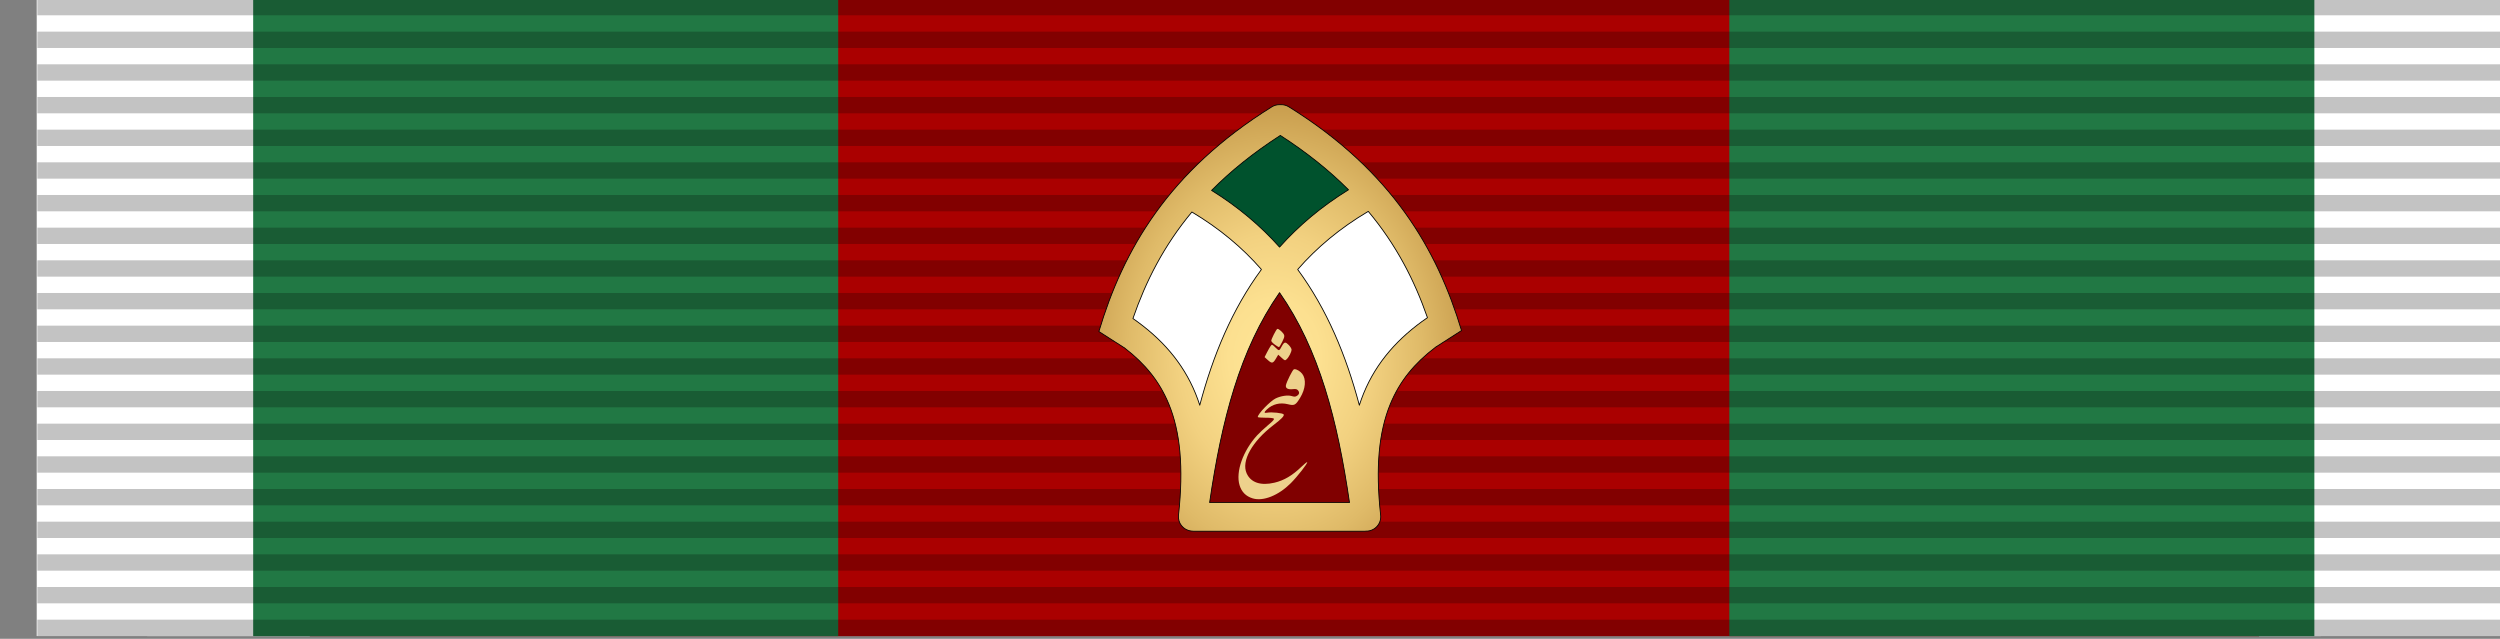
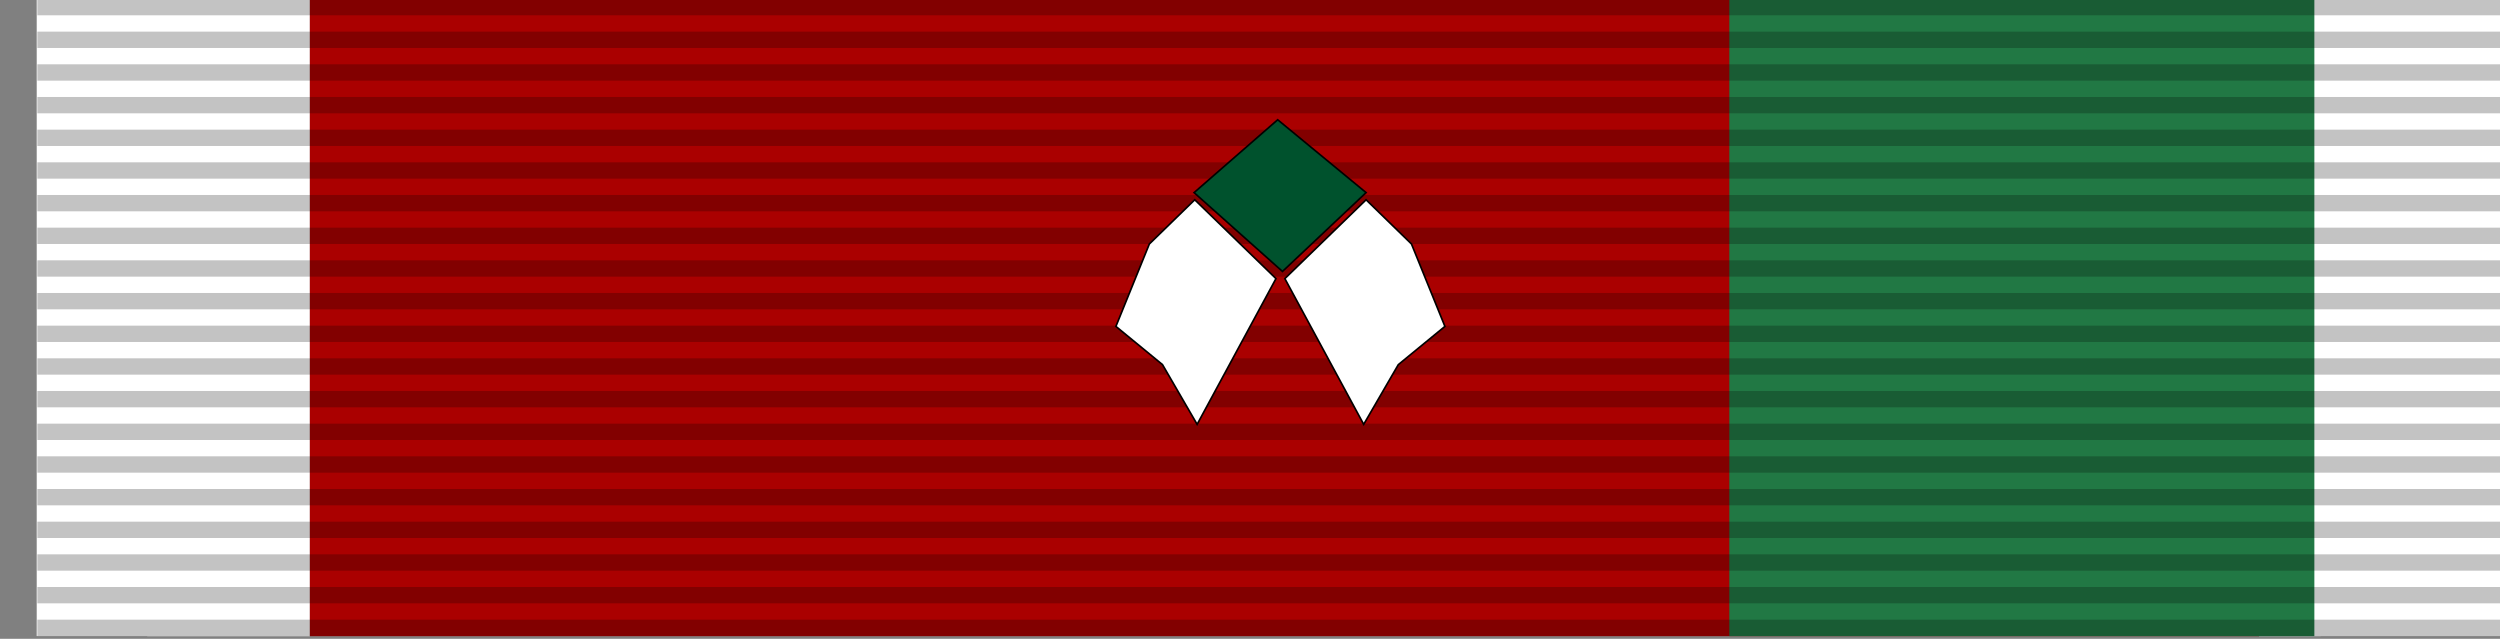
<svg xmlns="http://www.w3.org/2000/svg" xmlns:ns1="http://www.inkscape.org/namespaces/inkscape" xmlns:ns2="http://sodipodi.sourceforge.net/DTD/sodipodi-0.dtd" xmlns:xlink="http://www.w3.org/1999/xlink" width="1455.609" height="371.933" viewBox="0 0 385.13 98.407" version="1.1" id="svg5877" ns1:version="0.92.3 (2405546, 2018-03-11)" ns2:docname="Order of Fat'h (3rd Class).svg">
  <rect x="0" y="0" width="385.13" height="98.407" fill="#808080" stroke="none" />
  <defs id="defs5871">
    <linearGradient y2="471.657" x2="396.41" y1="586.8" x1="255.613" gradientUnits="userSpaceOnUse" id="linearGradient6775">
      <stop offset="0" style="stop-color:#FFE595" id="stop6785" />
      <stop offset="0.168" style="stop-color:#FCE090" id="stop6783" />
      <stop offset="0.352" style="stop-color:#F2D180" id="stop6781" />
      <stop offset="0.544" style="stop-color:#DFBA68" id="stop6779" />
      <stop offset="0.719" style="stop-color:#C99E4E" id="stop6777" />
    </linearGradient>
    <radialGradient ns1:collect="always" xlink:href="#linearGradient6775" id="radialGradient6773" cx="-1537.157" cy="833.663" fx="-1537.157" fy="833.663" r="115.955" gradientTransform="matrix(1.025,-0.004,0.006,1.319,4078.081,4604.033)" gradientUnits="userSpaceOnUse" />
  </defs>
  <ns2:namedview id="base" pagecolor="#ffffff" bordercolor="#666666" borderopacity="1.0" ns1:pageopacity="0.0" ns1:pageshadow="2" ns1:zoom="0.12374369" ns1:cx="509.0493" ns1:cy="1266.2431" ns1:document-units="mm" ns1:current-layer="layer1" showgrid="false" fit-margin-top="0" fit-margin-left="0" fit-margin-right="0" fit-margin-bottom="0" units="px" ns1:window-width="1366" ns1:window-height="705" ns1:window-x="-8" ns1:window-y="-8" ns1:window-maximized="1" />
  <g ns1:label="Layer 1" ns1:groupmode="layer" id="layer1" transform="translate(129.821,-75.439)">
    <g id="g4961" ns1:export-xdpi="50" ns1:export-ydpi="50" transform="matrix(0.207,0,0,0.207,2439.378,-10.603)">
      <g transform="translate(-2228.571)" id="g4784">
        <g id="g4777" transform="translate(0,-32.785)">
-           <path id="path4635" d="m -9952.416,447.549 h -46.145 v -0.014 h -52.381 -52.381 -52.38 v 0 474.287 h 52.38 29.889 v 0.061 h 121.018 v -474.336 z" style="opacity:1;fill:#ffffff;fill-opacity:1;stroke:none;stroke-width:1.5;stroke-linecap:round;stroke-linejoin:round;stroke-miterlimit:4;stroke-dasharray:none;stroke-opacity:1" ns1:connector-curvature="0" />
+           <path id="path4635" d="m -9952.416,447.549 h -46.145 h -52.381 -52.381 -52.38 v 0 474.287 h 52.38 29.889 v 0.061 h 121.018 v -474.336 z" style="opacity:1;fill:#ffffff;fill-opacity:1;stroke:none;stroke-width:1.5;stroke-linecap:round;stroke-linejoin:round;stroke-miterlimit:4;stroke-dasharray:none;stroke-opacity:1" ns1:connector-curvature="0" />
          <path id="path4640" d="m -8501.836,447.549 h -416.414 -618.477 -119.199 -296.49 v 474.336 h 296.49 119.199 618.477 119.197 297.217 z" style="opacity:1;fill:#aa0000;fill-opacity:1;stroke:none;stroke-width:1.5;stroke-linecap:round;stroke-linejoin:round;stroke-miterlimit:4;stroke-dasharray:none;stroke-opacity:1" ns1:connector-curvature="0" />
          <path id="path4609" d="m -8501.836,447.549 v 474.336 h 45.951 v -0.061 h 51.85 52.381 52.383 V 447.537 h -52.383 -52.381 -52.381 v 0.012 h -45.42 z" style="opacity:1;fill:#ffffff;fill-opacity:1;stroke:none;stroke-width:1.5;stroke-linecap:round;stroke-linejoin:round;stroke-miterlimit:4;stroke-dasharray:none;stroke-opacity:1" ns1:connector-curvature="0" />
-           <path id="path4611" d="m -9994.6,447.549 h 147.022 288.363 v 474.334 h -288.363 -147.022 z" style="opacity:1;fill:#217844;fill-opacity:1;fill-rule:nonzero;stroke:none;stroke-width:1;stroke-linecap:round;stroke-linejoin:round;stroke-miterlimit:4;stroke-dasharray:12, 12;stroke-dashoffset:0;stroke-opacity:1" ns1:connector-curvature="0" />
          <path ns1:connector-curvature="0" style="opacity:1;fill:#217844;fill-opacity:1;fill-rule:nonzero;stroke:none;stroke-width:1;stroke-linecap:round;stroke-linejoin:round;stroke-miterlimit:4;stroke-dasharray:12, 12;stroke-dashoffset:0;stroke-opacity:1" d="m -8896.028,447.549 h 147.022 288.363 v 474.334 h -288.363 -147.022 z" id="path4627" />
        </g>
        <path ns1:export-ydpi="50" ns1:export-xdpi="50" ns1:export-filename="D:\Dropbox\Military Logos (PNG)\Lents\State\Ribbon_of_Merit_and_Management.png" style="color:#000000;font-style:normal;font-variant:normal;font-weight:normal;font-stretch:normal;font-size:medium;line-height:normal;font-family:sans-serif;text-indent:0;text-align:start;text-decoration:none;text-decoration-line:none;text-decoration-style:solid;text-decoration-color:#000000;letter-spacing:normal;word-spacing:normal;text-transform:none;writing-mode:lr-tb;direction:ltr;baseline-shift:baseline;text-anchor:start;white-space:normal;clip-rule:nonzero;display:inline;overflow:visible;visibility:visible;opacity:0.235;isolation:auto;mix-blend-mode:normal;color-interpolation:sRGB;color-interpolation-filters:linearRGB;solid-color:#000000;solid-opacity:1;fill:#000000;fill-opacity:1;fill-rule:evenodd;stroke:none;stroke-width:1;stroke-linecap:butt;stroke-linejoin:miter;stroke-miterlimit:4;stroke-dasharray:12, 12;stroke-dashoffset:0;stroke-opacity:1;color-rendering:auto;image-rendering:auto;shape-rendering:auto;text-rendering:auto;enable-background:accumulate" d="m -10155.219,427.05 h 1855.463 v -12.155 h -1855.463 z m 0,24.311 h 1855.463 v -12.155 h -1855.463 z m 0,24.311 h 1855.463 v -12.155 h -1855.463 z m 0,24.311 h 1855.463 v -12.155 h -1855.463 z m 0,24.311 h 1855.463 v -12.155 h -1855.463 z m 0,24.311 h 1855.463 v -12.155 h -1855.463 z m 0,24.311 h 1855.463 v -12.155 h -1855.463 z m 0,24.311 h 1855.463 v -12.155 h -1855.463 z m 0,24.311 h 1855.463 v -12.155 h -1855.463 z m 0,24.311 h 1855.463 v -12.155 h -1855.463 z m 0,24.311 h 1855.463 v -12.155 h -1855.463 z m 0,24.311 h 1855.463 v -12.155 h -1855.463 z m 0,24.311 h 1855.463 v -12.155 h -1855.463 z m 0,24.311 h 1855.463 v -12.155 h -1855.463 z m 0,24.311 h 1855.463 v -12.155 h -1855.463 z m 0,24.311 h 1855.463 v -12.155 h -1855.463 z m 0,24.311 h 1855.463 v -12.155 h -1855.463 z m 0,24.311 h 1855.463 v -12.155 h -1855.463 z m 0,24.311 h 1855.463 v -12.155 h -1855.463 z m 0,24.311 h 1855.463 v -12.155 h -1855.463 z" id="path4615" ns1:connector-curvature="0" />
      </g>
      <g transform="matrix(1.703,0,0,1.703,5503.074,-1546.215)" id="g4701">
-         <path ns1:connector-curvature="0" id="path6326" d="m -9961.123,1274.809 -24.011,36.539 -13.572,54.808 3.132,14.094 72.033,0.522 3.132,-16.703 -17.225,-59.506 z" style="fill:#800000;fill-rule:evenodd;stroke:#000000;stroke-width:0.738px;stroke-linecap:butt;stroke-linejoin:miter;stroke-opacity:1" />
        <path ns1:connector-curvature="0" id="path6328" d="m -9922.497,1239.315 -35.495,34.451 34.451,63.682 15.137,-26.099 20.357,-16.703 -14.616,-36.017 z" style="fill:#ffffff;fill-rule:evenodd;stroke:#000000;stroke-width:0.738px;stroke-linecap:butt;stroke-linejoin:miter;stroke-opacity:1" />
        <path style="fill:#ffffff;fill-rule:evenodd;stroke:#000000;stroke-width:0.738px;stroke-linecap:butt;stroke-linejoin:miter;stroke-opacity:1" d="m -9997.373,1239.315 35.495,34.451 -34.451,63.682 -15.137,-26.099 -20.357,-16.703 14.615,-36.017 z" id="path6330" ns1:connector-curvature="0" />
        <path ns1:connector-curvature="0" id="path6400" d="m -9997.662,1236.183 38.627,34.451 36.539,-34.451 -38.627,-31.841 z" style="fill:#00522d;fill-opacity:1;fill-rule:evenodd;stroke:#000000;stroke-width:0.738px;stroke-linecap:butt;stroke-linejoin:miter;stroke-opacity:1" />
-         <path id="path6404" d="m -9961.213,1295.732 c -0.041,0 -0.077,0.012 -0.105,0.029 -0.532,0.329 -2.605,4.441 -2.605,5.167 0,0.309 0.69,1.062 1.533,1.673 0.842,0.61 1.663,1.109 1.822,1.109 0.16,0 0.814,-1.062 1.453,-2.362 1.289,-2.619 1.242,-2.949 -0.686,-4.784 -0.534,-0.508 -1.123,-0.848 -1.411,-0.832 z m 3.395,6.008 c -0.501,-0.018 -0.913,0.489 -1.502,1.574 -1.179,2.17 -1.138,2.162 -2.767,0.578 -1.482,-1.44 -1.53,-1.458 -2.076,-0.737 -0.307,0.406 -1.038,1.679 -1.625,2.829 l -1.065,2.089 1.456,1.316 c 1.738,1.571 2.258,1.461 3.553,-0.748 l 0.953,-1.625 1.469,1.328 c 1.435,1.297 1.486,1.312 2.215,0.653 0.96,-0.868 2.142,-3.188 2.142,-4.203 0,-0.434 -0.583,-1.373 -1.296,-2.086 -0.623,-0.623 -1.066,-0.955 -1.456,-0.969 z m 4.115,11.609 c -0.131,2e-4 -0.251,0.018 -0.353,0.058 -0.564,0.216 -3.161,5.4 -3.463,6.912 -0.272,1.358 0.843,1.999 3.046,1.75 1.195,-0.135 1.735,-0.023 2.161,0.448 0.816,0.902 0.701,1.758 -0.326,2.431 -0.755,0.495 -1.124,0.516 -2.383,0.138 -1.693,-0.507 -4.65,-0.076 -6.941,1.011 -2.393,1.135 -7.868,6.808 -7.868,8.152 0,0.179 1.487,0.315 3.303,0.303 1.961,-0.014 3.47,0.144 3.714,0.388 0.302,0.301 -0.37,1.062 -2.532,2.865 -1.618,1.35 -3.761,3.35 -4.762,4.445 -6.19,6.773 -9.436,15.961 -7.689,21.765 0.898,2.984 2.787,4.886 5.748,5.787 4.594,1.397 11.265,-1.261 16.647,-6.636 2.909,-2.905 7.528,-8.832 7.166,-9.194 -0.114,-0.114 -1.241,0.791 -2.504,2.011 -3.958,3.822 -7.608,5.978 -11.797,6.965 -5.998,1.414 -10.311,-0.026 -12.141,-4.054 -2.439,-5.369 2.313,-13.936 11.723,-21.132 3.51,-2.684 4.725,-3.947 4.461,-4.634 -0.231,-0.601 -5.335,-1.146 -7.213,-0.77 -1.44,0.288 -1.49,-0.16 -0.156,-1.41 2.51,-2.352 5.75,-3.156 9.217,-2.288 2.841,0.711 3.349,0.44 5.343,-2.843 2.369,-3.9 2.73,-8.048 0.905,-10.44 -0.856,-1.122 -2.388,-2.028 -3.308,-2.027 z" style="fill:#edd18c;fill-opacity:1;fill-rule:nonzero;stroke:none;stroke-width:2;stroke-linecap:round;stroke-linejoin:round;stroke-miterlimit:4;stroke-dasharray:none;stroke-dashoffset:0;stroke-opacity:1" ns1:connector-curvature="0" />
-         <path ns1:connector-curvature="0" style="color:#000000;font-style:normal;font-variant:normal;font-weight:normal;font-stretch:normal;font-size:medium;line-height:normal;font-family:sans-serif;text-indent:0;text-align:start;text-decoration:none;text-decoration-line:none;text-decoration-style:solid;text-decoration-color:#000000;letter-spacing:normal;word-spacing:normal;text-transform:none;writing-mode:lr-tb;direction:ltr;baseline-shift:baseline;text-anchor:start;white-space:normal;clip-rule:nonzero;display:inline;overflow:visible;visibility:visible;opacity:1;isolation:auto;mix-blend-mode:normal;color-interpolation:sRGB;color-interpolation-filters:linearRGB;solid-color:#000000;solid-opacity:1;fill:url(#radialGradient6773);fill-opacity:1;fill-rule:evenodd;stroke:#000000;stroke-width:0.369;stroke-linecap:round;stroke-linejoin:round;stroke-miterlimit:4;stroke-dasharray:none;stroke-dashoffset:0;stroke-opacity:1;color-rendering:auto;image-rendering:auto;shape-rendering:auto;text-rendering:auto;enable-background:accumulate" d="m 2509.588,5599.246 c -1.2,5e-4 -2.375,0.346 -3.385,0.994 -45.197,28.123 -64.894,62.618 -75.502,98.135 l 10.961,7.023 c 0,-0.01 0.01,-0.018 0.01,-0.027 0.078,0.059 0.153,0.12 0.231,0.18 l 0.137,0.088 v 0.017 c 8.926,6.869 15.22,14.624 19.27,24.531 4.886,11.95 6.514,27.398 4.188,48.422 -0.4,3.467 2.107,6.593 5.578,6.959 0.38,0.066 0.764,0.098 1.15,0.094 h 74.385 c 0.291,0 0.581,-0.018 0.869,-0.057 3.796,0.068 6.783,-3.224 6.346,-6.996 -2.327,-21.024 -0.696,-36.472 4.189,-48.422 4.131,-10.106 10.592,-17.973 19.807,-24.943 v -0.01 l 0.064,-0.041 c 0.111,-0.084 0.218,-0.17 0.33,-0.254 0,0.012 0.01,0.024 0.01,0.035 l 10.951,-7.02 c -10.638,-35.369 -30.353,-69.704 -75.373,-97.717 -1.064,-0.683 -2.31,-1.029 -3.574,-0.992 -0.077,0.01 -0.154,0.012 -0.231,0.02 -0.134,-0.011 -0.27,-0.018 -0.404,-0.02 v 0 z m 0.412,13.447 c 11.782,7.583 21.566,15.514 29.783,23.748 -11.852,7.306 -21.775,15.709 -30.125,25.055 -8.25,-9.234 -18.04,-17.548 -29.705,-24.793 8.271,-8.328 18.139,-16.346 30.047,-24.01 z m 38.426,33.185 c 12.28,14.679 20.227,30.231 25.863,46.447 -12.621,8.646 -22.244,19.286 -27.896,33.111 -0.683,1.67 -1.301,3.388 -1.869,5.143 -5.835,-21.923 -14.188,-41.969 -26.947,-59.315 8.347,-9.573 18.474,-18.066 30.85,-25.387 z m -77.078,0.273 c 12.167,7.259 22.143,15.659 30.387,25.113 -12.76,17.345 -21.11,37.391 -26.945,59.315 -0.568,-1.755 -1.185,-3.473 -1.867,-5.143 -5.569,-13.623 -14.991,-24.157 -27.34,-32.734 5.609,-16.252 13.521,-31.838 25.766,-46.551 z m 38.31,35.248 c 17.366,24.859 25.322,55.85 30.559,91.711 h -61.119 c 5.237,-35.861 13.194,-66.852 30.561,-91.711 z" transform="translate(-12469.964,-4401.494)" id="path6701" />
      </g>
    </g>
  </g>
</svg>